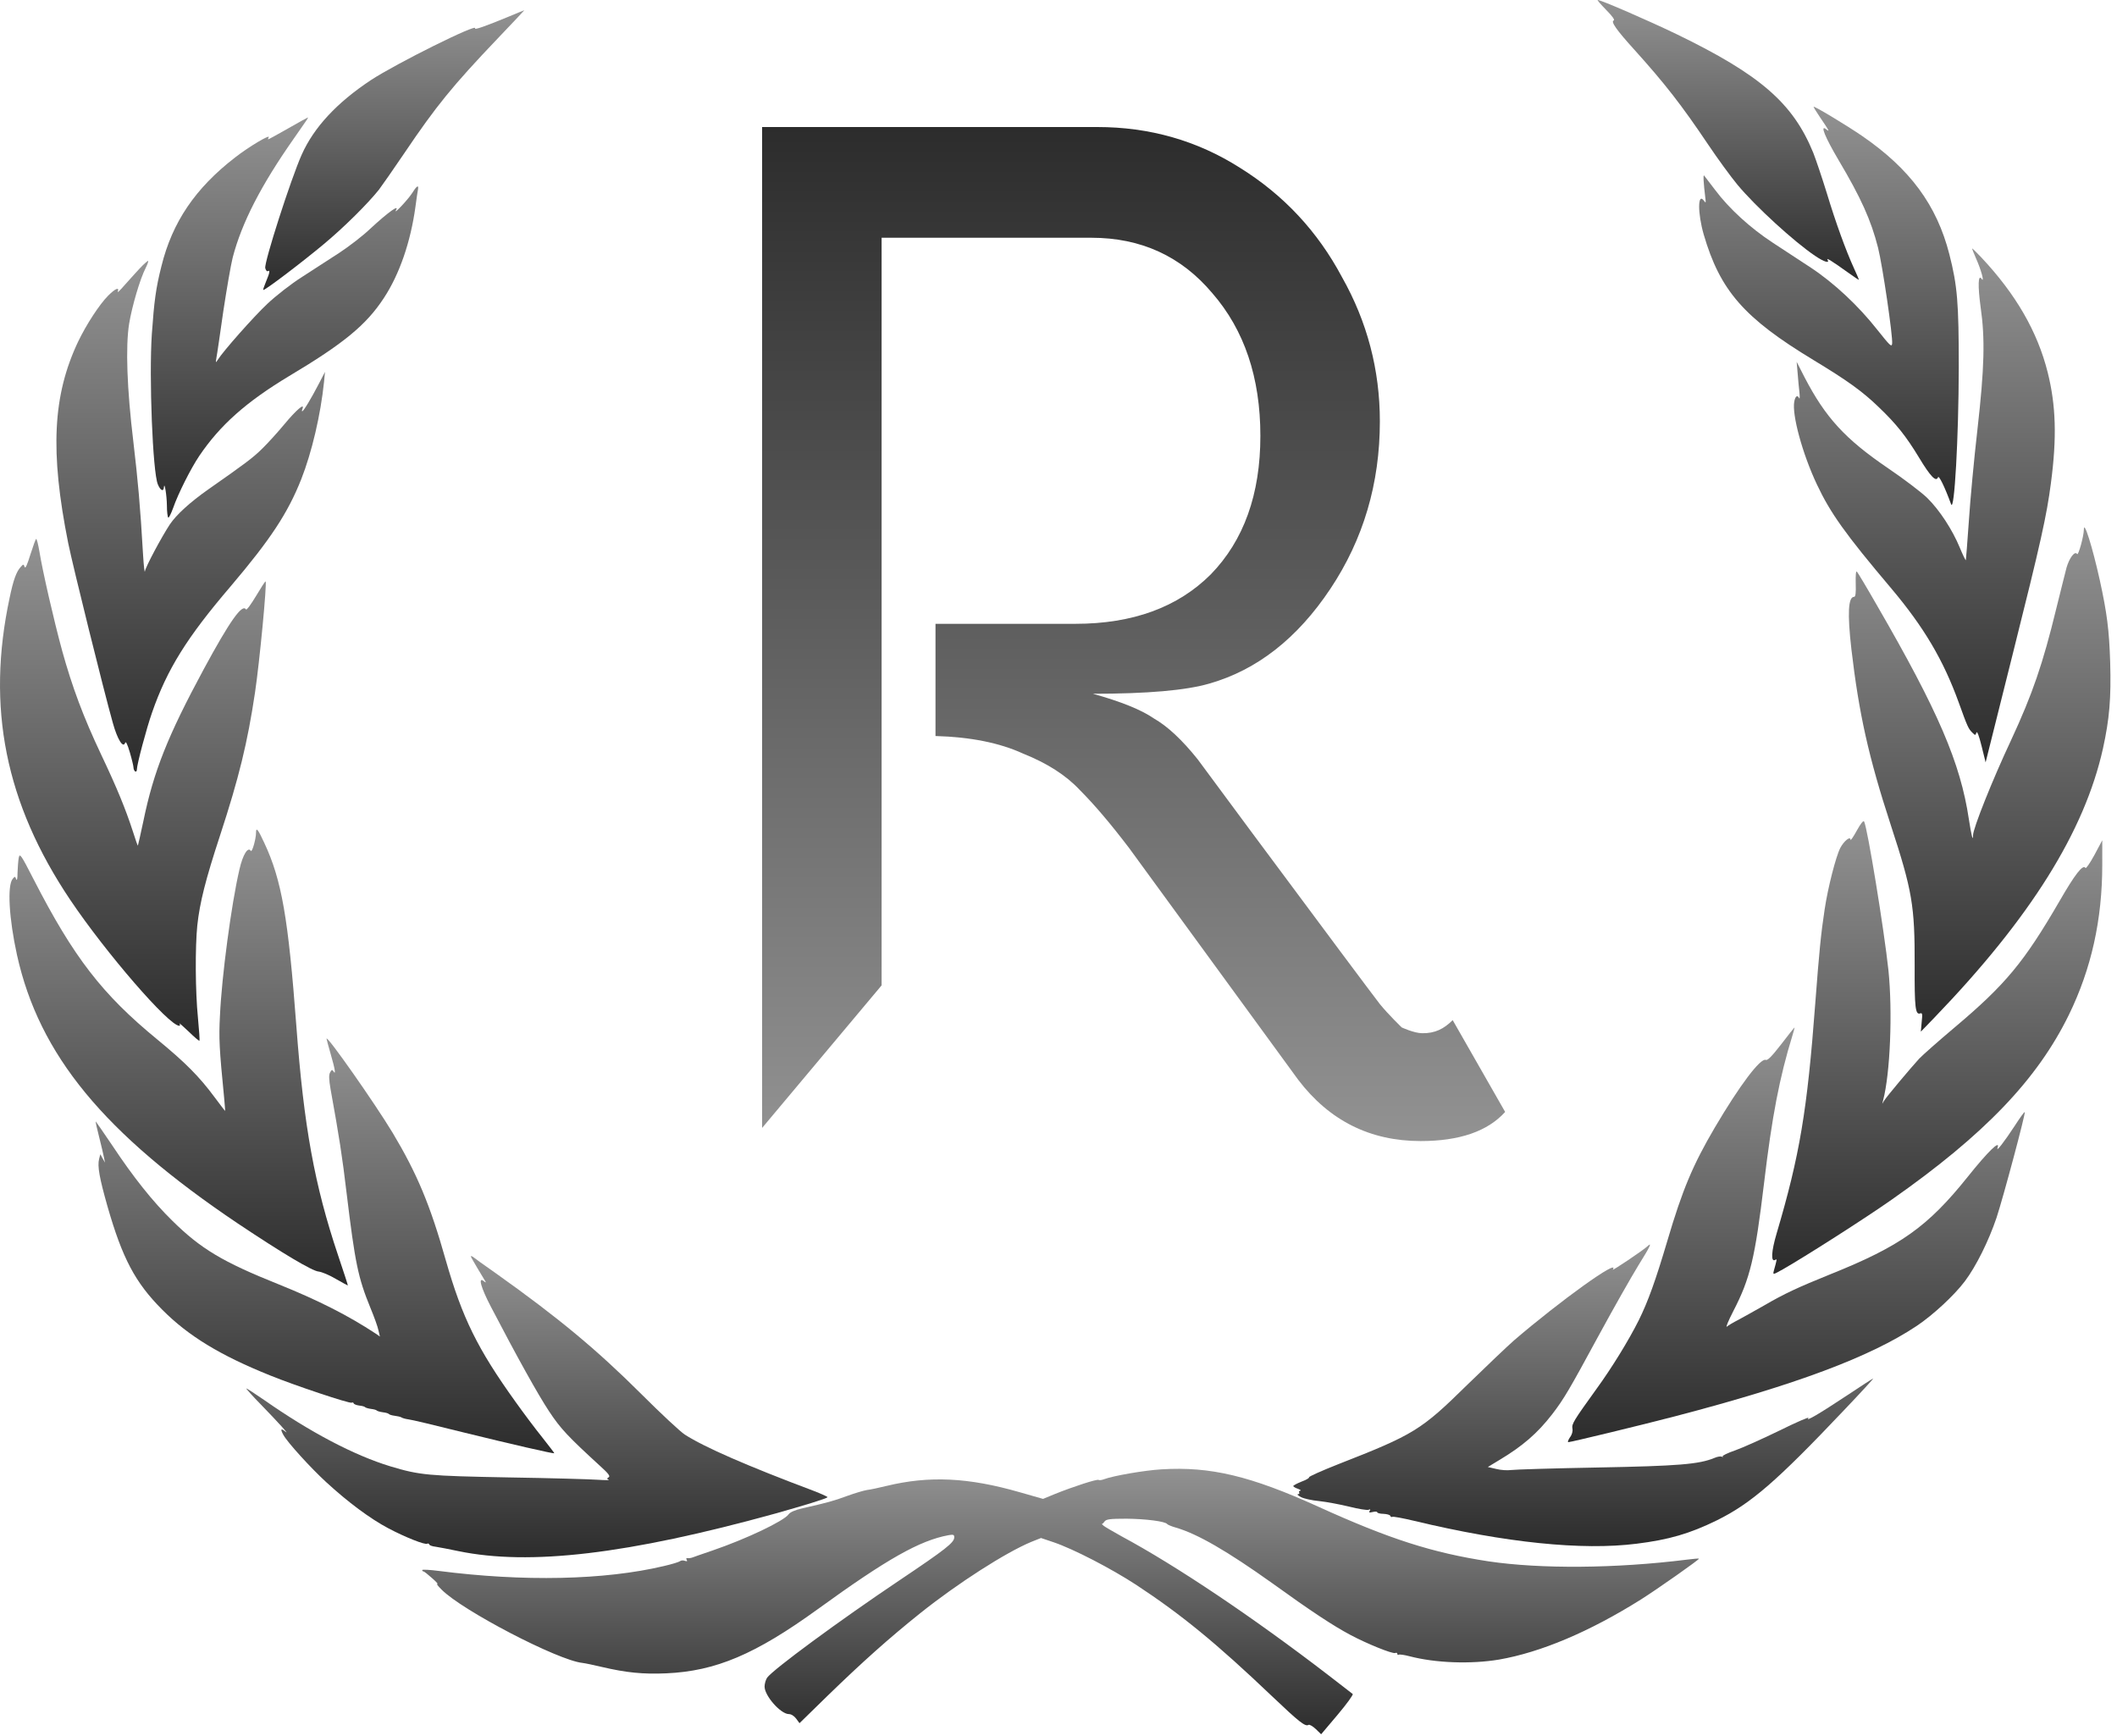
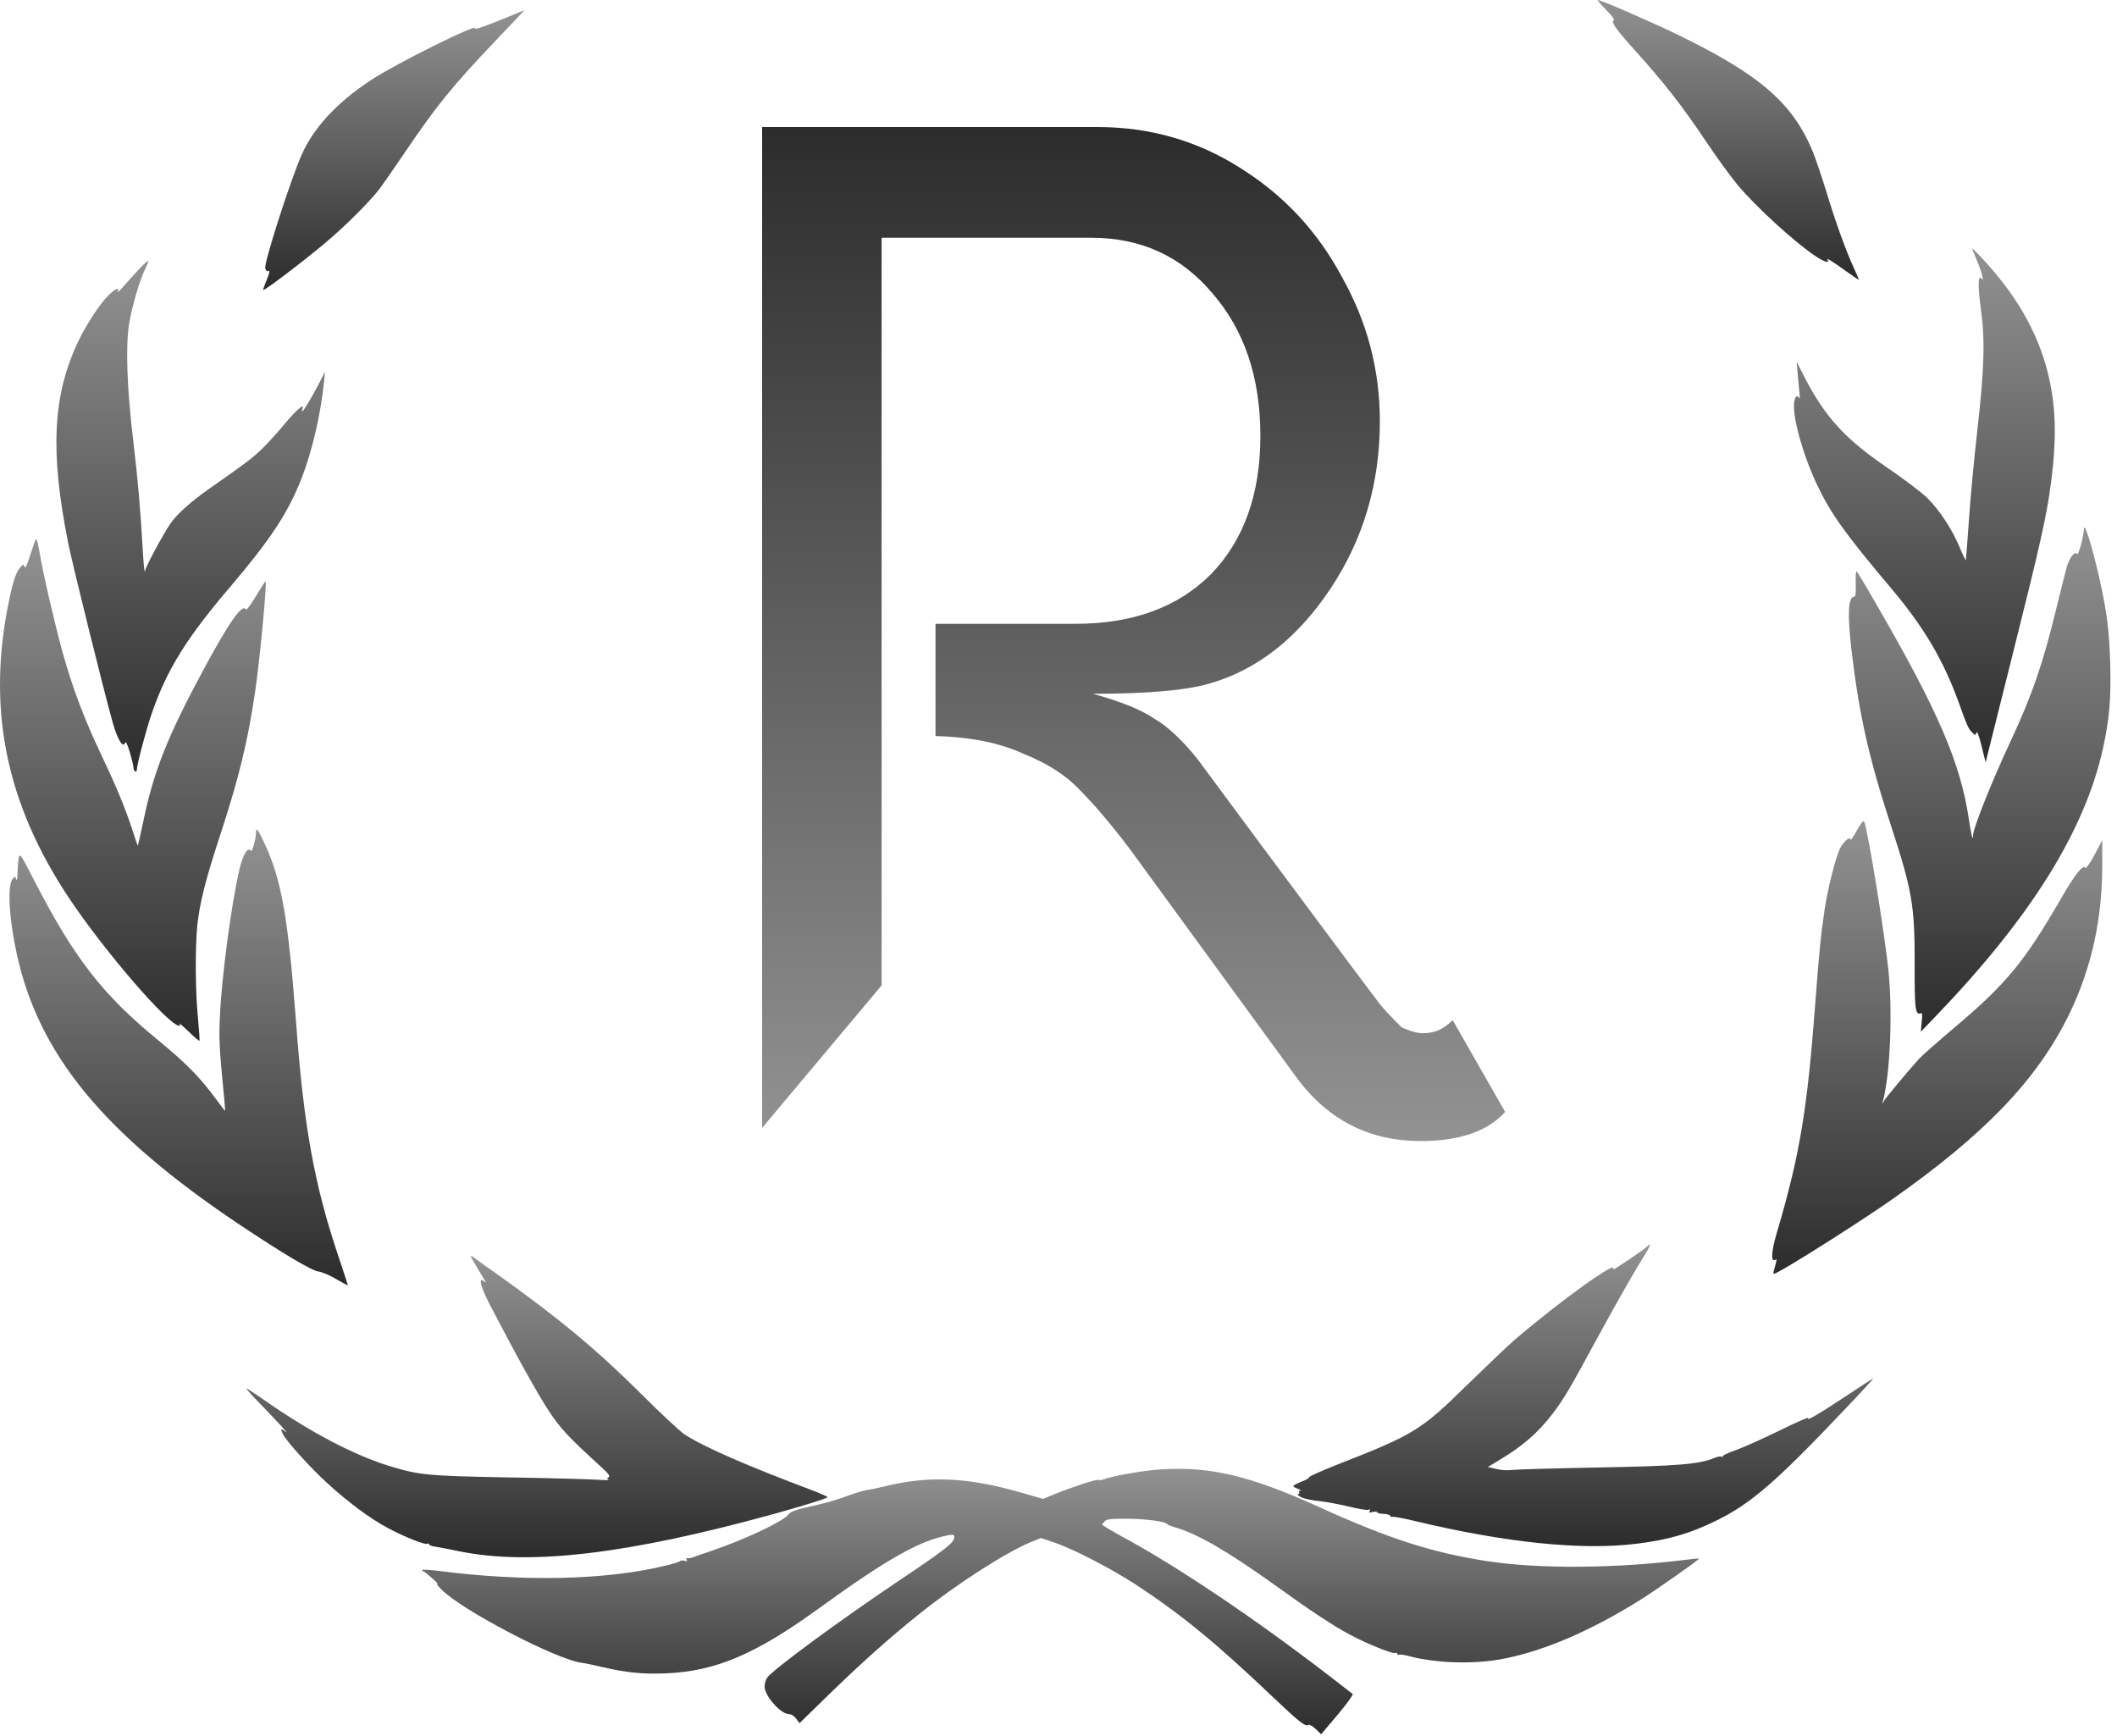
<svg xmlns="http://www.w3.org/2000/svg" width="50" height="41" viewBox="0 0 50 41" fill="none">
  <path d="M35.549 26.261C35.136 26.719 34.471 26.949 33.553 26.949C32.36 26.949 31.397 26.467 30.663 25.504L26.671 20.033C26.235 19.459 25.845 19 25.501 18.656C25.18 18.312 24.733 18.025 24.159 17.796C23.609 17.544 22.921 17.406 22.095 17.383V14.733H25.398C26.751 14.733 27.818 14.344 28.598 13.564C29.378 12.761 29.768 11.671 29.768 10.295C29.768 8.918 29.39 7.794 28.632 6.923C27.898 6.051 26.946 5.615 25.776 5.615H20.822V23.272L18 26.639V3H25.914C27.153 3 28.277 3.321 29.286 3.963C30.319 4.606 31.121 5.466 31.695 6.544C32.291 7.599 32.59 8.735 32.59 9.951C32.59 11.419 32.2 12.738 31.42 13.908C30.64 15.078 29.688 15.823 28.564 16.144C28.013 16.305 27.096 16.385 25.811 16.385C26.476 16.569 26.958 16.764 27.256 16.97C27.577 17.154 27.921 17.475 28.288 17.934L29.561 19.654C31.351 22.063 32.36 23.416 32.59 23.714C32.796 23.967 33.106 24.265 33.106 24.265C33.106 24.265 33.392 24.399 33.587 24.402C33.894 24.407 34.103 24.299 34.31 24.093L35.549 26.261Z" fill="url(#paint0_linear_138_156)" />
  <path d="M37.935 0.234C38.085 0.385 38.145 0.472 38.113 0.484C38.038 0.508 38.18 0.71 38.597 1.17C39.326 1.979 39.711 2.474 40.341 3.41C40.567 3.747 40.88 4.175 41.035 4.362C41.459 4.873 42.374 5.71 42.87 6.043C43.08 6.186 43.223 6.229 43.163 6.134C43.127 6.079 43.27 6.166 43.639 6.431C43.786 6.535 43.904 6.618 43.904 6.606C43.904 6.598 43.853 6.475 43.786 6.332C43.595 5.912 43.361 5.27 43.147 4.564C43.036 4.203 42.89 3.771 42.826 3.608C42.347 2.435 41.574 1.765 39.603 0.809C38.91 0.476 37.816 0 37.736 0C37.717 0 37.808 0.103 37.935 0.234Z" fill="url(#paint1_linear_138_156)" />
  <path d="M12.033 0.385C11.478 0.615 11.197 0.714 11.22 0.67C11.308 0.531 9.357 1.499 8.755 1.895C7.954 2.427 7.415 3.006 7.126 3.652C6.868 4.231 6.234 6.205 6.265 6.332C6.277 6.384 6.305 6.416 6.325 6.404C6.384 6.368 6.372 6.439 6.285 6.646C6.242 6.749 6.21 6.84 6.218 6.848C6.242 6.872 7.141 6.19 7.653 5.761C8.128 5.365 8.679 4.818 8.949 4.481C9.024 4.382 9.298 3.989 9.556 3.608C10.297 2.51 10.689 2.026 11.744 0.92C12.101 0.547 12.39 0.238 12.382 0.242C12.374 0.242 12.219 0.309 12.033 0.385Z" fill="url(#paint2_linear_138_156)" />
-   <path d="M42.834 2.522C42.834 2.534 42.901 2.645 42.985 2.768C43.211 3.101 43.223 3.125 43.131 3.053C42.977 2.93 43.108 3.247 43.425 3.783C43.952 4.671 44.19 5.198 44.356 5.849C44.463 6.273 44.709 7.95 44.689 8.117C44.678 8.204 44.638 8.164 44.344 7.795C43.893 7.22 43.314 6.681 42.767 6.32C42.521 6.158 42.117 5.892 41.867 5.73C41.34 5.385 40.836 4.925 40.511 4.489C40.384 4.322 40.265 4.167 40.249 4.147C40.222 4.112 40.234 4.318 40.277 4.675C40.293 4.794 40.289 4.802 40.242 4.738C40.095 4.54 40.095 5.036 40.238 5.535C40.626 6.864 41.189 7.51 42.834 8.505C43.627 8.985 43.988 9.243 44.372 9.615C44.788 10.012 45.018 10.301 45.328 10.813C45.593 11.253 45.728 11.392 45.772 11.273C45.791 11.213 45.93 11.495 46.081 11.907C46.16 12.121 46.259 10.337 46.263 8.684C46.263 7.149 46.231 6.753 46.041 6.007C45.744 4.845 45.114 3.989 43.976 3.208C43.599 2.95 42.834 2.49 42.834 2.522Z" fill="url(#paint3_linear_138_156)" />
-   <path d="M6.805 3.033C6.555 3.176 6.345 3.291 6.333 3.291C6.325 3.291 6.333 3.271 6.345 3.247C6.404 3.152 5.881 3.462 5.552 3.719C4.612 4.445 4.069 5.246 3.812 6.289C3.681 6.808 3.641 7.109 3.586 7.891C3.518 8.898 3.606 11.154 3.728 11.439C3.788 11.586 3.863 11.622 3.871 11.507C3.883 11.356 3.939 11.693 3.942 11.939C3.942 12.082 3.958 12.212 3.974 12.224C3.986 12.24 4.038 12.137 4.089 11.998C4.204 11.665 4.505 11.066 4.708 10.765C5.199 10.04 5.814 9.492 6.828 8.882C8.117 8.113 8.648 7.676 9.064 7.042C9.433 6.483 9.698 5.718 9.813 4.877C9.837 4.691 9.865 4.508 9.873 4.469C9.893 4.354 9.837 4.393 9.726 4.572C9.631 4.718 9.282 5.091 9.353 4.964C9.441 4.818 9.175 5.004 8.747 5.4C8.569 5.571 8.236 5.825 8.014 5.971C7.796 6.114 7.399 6.368 7.138 6.538C6.868 6.709 6.511 6.99 6.313 7.177C5.988 7.482 5.263 8.303 5.144 8.497C5.092 8.576 5.092 8.573 5.112 8.446C5.128 8.37 5.199 7.875 5.274 7.351C5.354 6.824 5.453 6.253 5.496 6.082C5.71 5.262 6.162 4.381 6.935 3.279C7.268 2.803 7.288 2.776 7.268 2.776C7.26 2.776 7.054 2.891 6.805 3.033Z" fill="url(#paint4_linear_138_156)" />
  <path d="M46.675 6.114C46.79 6.368 46.878 6.693 46.802 6.586C46.719 6.463 46.711 6.756 46.779 7.252C46.886 7.998 46.87 8.68 46.703 10.151C46.624 10.836 46.533 11.808 46.501 12.308C46.465 12.811 46.434 13.223 46.43 13.231C46.422 13.235 46.358 13.105 46.287 12.934C46.112 12.51 45.807 12.042 45.514 11.756C45.379 11.626 44.967 11.312 44.598 11.062C43.579 10.369 43.116 9.865 42.616 8.902L42.434 8.545L42.458 8.822C42.469 8.973 42.489 9.179 42.501 9.278C42.509 9.377 42.509 9.433 42.493 9.405C42.454 9.318 42.402 9.354 42.378 9.484C42.319 9.794 42.572 10.722 42.913 11.443C43.231 12.117 43.579 12.609 44.673 13.902C45.443 14.818 45.898 15.587 46.263 16.594C46.469 17.165 46.489 17.212 46.588 17.308C46.652 17.371 46.656 17.371 46.679 17.304C46.695 17.256 46.739 17.367 46.802 17.621L46.897 18.005L47.54 15.436C48.206 12.783 48.34 12.173 48.439 11.412C48.582 10.333 48.558 9.576 48.364 8.798C48.122 7.831 47.611 6.947 46.79 6.074C46.683 5.963 46.588 5.868 46.58 5.868C46.572 5.868 46.616 5.979 46.675 6.114Z" fill="url(#paint5_linear_138_156)" />
  <path d="M3.288 6.352C3.181 6.467 3.019 6.649 2.923 6.756C2.828 6.867 2.765 6.923 2.781 6.887C2.824 6.772 2.725 6.812 2.555 6.982C2.349 7.189 2.039 7.664 1.845 8.069C1.243 9.338 1.179 10.67 1.611 12.827C1.726 13.39 2.444 16.288 2.666 17.078C2.773 17.462 2.908 17.68 2.955 17.545C2.971 17.498 3.007 17.569 3.066 17.767C3.114 17.93 3.153 18.093 3.153 18.128C3.153 18.164 3.173 18.208 3.193 18.22C3.217 18.231 3.233 18.212 3.233 18.172C3.233 18.057 3.459 17.204 3.593 16.824C3.946 15.809 4.414 15.055 5.449 13.846C6.388 12.74 6.796 12.121 7.114 11.32C7.367 10.678 7.573 9.794 7.653 9.021L7.676 8.783L7.522 9.08C7.355 9.401 7.169 9.714 7.137 9.714C7.129 9.714 7.129 9.687 7.145 9.651C7.201 9.508 6.995 9.683 6.713 10.024C6.555 10.214 6.321 10.472 6.186 10.603C5.972 10.813 5.797 10.944 4.925 11.554C4.485 11.864 4.164 12.157 4.01 12.387C3.815 12.684 3.439 13.386 3.423 13.493C3.415 13.541 3.395 13.366 3.379 13.104C3.312 11.939 3.256 11.336 3.149 10.428C2.999 9.187 2.963 8.184 3.05 7.645C3.118 7.232 3.308 6.586 3.439 6.332C3.482 6.245 3.51 6.17 3.498 6.162C3.49 6.154 3.395 6.237 3.288 6.352Z" fill="url(#paint6_linear_138_156)" />
  <path d="M49.217 12.506C49.217 12.661 49.086 13.132 49.058 13.085C49.007 13.002 48.876 13.172 48.808 13.406C48.776 13.525 48.669 13.961 48.566 14.373C48.249 15.678 48.004 16.392 47.496 17.486C47.056 18.422 46.6 19.568 46.6 19.726C46.6 19.893 46.561 19.734 46.501 19.346C46.303 18.021 45.78 16.8 44.329 14.294C44.091 13.878 43.877 13.521 43.857 13.501C43.833 13.477 43.825 13.58 43.829 13.779C43.837 14.005 43.825 14.096 43.79 14.096C43.651 14.096 43.631 14.492 43.726 15.325C43.905 16.855 44.131 17.875 44.658 19.488C45.165 21.039 45.225 21.388 45.221 22.795C45.217 23.806 45.237 23.977 45.355 23.933C45.403 23.917 45.407 23.953 45.387 24.139L45.367 24.365L45.693 24.028C47.956 21.677 49.232 19.639 49.669 17.676C49.823 16.974 49.863 16.487 49.839 15.642C49.815 14.877 49.764 14.48 49.593 13.699C49.419 12.914 49.217 12.272 49.217 12.506Z" fill="url(#paint7_linear_138_156)" />
  <path d="M0.719 13.093C0.64 13.347 0.6 13.438 0.581 13.39C0.557 13.319 0.553 13.319 0.489 13.39C0.386 13.501 0.315 13.699 0.228 14.116C-0.327 16.705 0.125 18.969 1.659 21.253C2.499 22.502 3.99 24.227 4.236 24.227C4.255 24.227 4.255 24.203 4.24 24.175C4.224 24.151 4.323 24.235 4.454 24.361C4.588 24.492 4.703 24.591 4.711 24.579C4.719 24.572 4.703 24.33 4.676 24.048C4.612 23.41 4.608 22.367 4.66 21.855C4.719 21.312 4.854 20.777 5.199 19.726C5.643 18.37 5.845 17.546 6.023 16.356C6.13 15.638 6.309 13.767 6.273 13.731C6.265 13.723 6.162 13.882 6.047 14.076C5.928 14.274 5.825 14.417 5.809 14.393C5.722 14.251 5.425 14.671 4.814 15.801C3.962 17.379 3.629 18.215 3.387 19.389C3.32 19.706 3.26 19.968 3.256 19.972C3.252 19.976 3.197 19.825 3.138 19.635C2.967 19.108 2.761 18.604 2.388 17.819C1.964 16.923 1.706 16.225 1.469 15.373C1.274 14.659 1.009 13.505 0.93 13.021C0.902 12.859 0.87 12.728 0.854 12.728C0.842 12.728 0.783 12.894 0.719 13.093Z" fill="url(#paint8_linear_138_156)" />
  <path d="M43.853 19.619C43.773 19.766 43.706 19.861 43.706 19.833C43.706 19.738 43.551 19.861 43.464 20.027C43.357 20.238 43.171 20.971 43.096 21.471C43.008 22.046 42.965 22.49 42.874 23.691C42.683 26.241 42.505 27.291 41.962 29.127C41.835 29.555 41.819 29.821 41.93 29.754C41.974 29.726 41.97 29.742 41.895 30.012C41.871 30.111 41.871 30.111 42.105 29.98C42.616 29.69 44.039 28.782 44.677 28.334C46.865 26.8 48.114 25.499 48.863 23.969C49.395 22.878 49.652 21.721 49.652 20.42V19.845L49.466 20.194C49.363 20.384 49.268 20.519 49.256 20.499C49.196 20.404 49.006 20.65 48.641 21.284C47.805 22.724 47.369 23.251 46.164 24.266C45.783 24.587 45.407 24.92 45.327 25.004C45.117 25.234 44.558 25.9 44.503 25.991L44.455 26.07L44.475 25.991C44.646 25.345 44.701 23.889 44.602 22.918C44.499 21.954 44.106 19.548 44.027 19.401C44.011 19.369 43.944 19.453 43.853 19.619Z" fill="url(#paint9_linear_138_156)" />
  <path d="M6.047 19.663C6.047 19.817 5.952 20.142 5.924 20.095C5.857 19.988 5.734 20.186 5.655 20.535C5.464 21.352 5.235 23.073 5.195 23.989C5.167 24.52 5.179 24.766 5.294 25.931C5.31 26.094 5.318 26.233 5.318 26.237C5.314 26.241 5.207 26.098 5.076 25.924C4.707 25.424 4.374 25.091 3.708 24.544C2.412 23.481 1.738 22.605 0.799 20.777C0.49 20.174 0.466 20.142 0.442 20.262C0.43 20.333 0.418 20.491 0.414 20.614C0.414 20.749 0.402 20.809 0.382 20.765C0.359 20.694 0.351 20.694 0.299 20.757C0.168 20.916 0.212 21.693 0.402 22.557C0.926 24.916 2.452 26.768 5.619 28.897C6.67 29.599 7.375 30.02 7.526 30.031C7.597 30.039 7.783 30.115 7.934 30.206C8.085 30.293 8.212 30.36 8.216 30.36C8.22 30.357 8.116 30.035 7.986 29.651C7.427 27.989 7.177 26.606 6.999 24.227C6.808 21.681 6.654 20.789 6.245 19.913C6.091 19.579 6.047 19.528 6.047 19.663Z" fill="url(#paint10_linear_138_156)" />
-   <path d="M42.069 24.663C41.851 24.944 41.748 25.051 41.704 25.032C41.578 24.984 41.09 25.63 40.499 26.633C39.98 27.518 39.738 28.093 39.381 29.302C39.104 30.238 38.925 30.737 38.703 31.185C38.466 31.657 38.073 32.299 37.709 32.799C37.161 33.56 37.118 33.632 37.138 33.739C37.15 33.802 37.13 33.882 37.078 33.949C37.038 34.012 37.019 34.06 37.042 34.06C37.102 34.06 38.755 33.66 39.564 33.449C42.414 32.704 44.166 32.05 45.268 31.316C45.649 31.062 46.152 30.598 46.406 30.261C46.671 29.909 46.969 29.31 47.155 28.759C47.318 28.263 47.845 26.292 47.821 26.265C47.809 26.257 47.702 26.407 47.579 26.598C47.337 26.966 47.139 27.224 47.179 27.109C47.25 26.907 46.957 27.189 46.473 27.795C45.53 28.973 44.883 29.433 43.23 30.095C42.465 30.404 42.14 30.555 41.665 30.832C41.447 30.955 41.173 31.11 41.054 31.173C40.935 31.233 40.812 31.308 40.785 31.332C40.753 31.36 40.82 31.193 40.939 30.963C41.336 30.194 41.451 29.718 41.665 27.934C41.851 26.372 42.029 25.444 42.335 24.453C42.366 24.349 42.39 24.266 42.382 24.266C42.378 24.266 42.236 24.445 42.069 24.663Z" fill="url(#paint11_linear_138_156)" />
-   <path d="M7.712 24.532C7.712 24.548 7.76 24.714 7.811 24.897C7.914 25.25 7.938 25.404 7.875 25.301C7.847 25.258 7.831 25.262 7.796 25.329C7.764 25.388 7.768 25.491 7.807 25.721C8.014 26.867 8.081 27.292 8.188 28.192C8.386 29.829 8.458 30.178 8.747 30.884C8.834 31.094 8.921 31.332 8.937 31.415L8.973 31.566L8.87 31.494C8.232 31.074 7.526 30.713 6.582 30.333C5.255 29.802 4.739 29.492 4.065 28.826C3.601 28.37 3.15 27.803 2.65 27.05C2.44 26.74 2.266 26.487 2.262 26.487C2.254 26.487 2.289 26.653 2.341 26.851C2.392 27.054 2.444 27.272 2.456 27.339L2.48 27.458L2.424 27.359L2.369 27.26L2.341 27.371C2.297 27.541 2.349 27.823 2.539 28.493C2.892 29.722 3.193 30.289 3.827 30.927C4.446 31.55 5.191 32.006 6.384 32.486C6.959 32.72 8.263 33.156 8.307 33.128C8.327 33.116 8.347 33.124 8.354 33.144C8.358 33.164 8.422 33.188 8.485 33.196C8.553 33.203 8.612 33.219 8.624 33.235C8.636 33.247 8.699 33.267 8.763 33.275C8.83 33.283 8.89 33.299 8.901 33.315C8.913 33.326 8.977 33.346 9.04 33.354C9.108 33.362 9.167 33.378 9.183 33.394C9.195 33.41 9.254 33.429 9.322 33.437C9.385 33.445 9.46 33.461 9.484 33.477C9.508 33.493 9.579 33.513 9.643 33.521C9.702 33.525 10.297 33.667 10.963 33.834C12.057 34.103 13.072 34.337 13.092 34.322C13.095 34.318 12.965 34.147 12.802 33.941C12.636 33.735 12.354 33.358 12.176 33.108C11.28 31.859 10.919 31.13 10.527 29.758C10.158 28.449 9.845 27.708 9.27 26.748C8.858 26.066 7.712 24.429 7.712 24.532Z" fill="url(#paint12_linear_138_156)" />
  <path d="M38.906 29.437C38.799 29.536 38.061 30.031 38.093 29.984C38.267 29.702 36.848 30.721 35.758 31.657C35.608 31.788 35.108 32.264 34.648 32.712C33.566 33.775 33.396 33.882 31.612 34.579C31.219 34.734 30.91 34.873 30.918 34.889C30.93 34.904 30.851 34.952 30.74 34.992C30.633 35.035 30.545 35.083 30.545 35.095C30.545 35.111 30.593 35.142 30.656 35.162C30.716 35.186 30.74 35.206 30.712 35.206C30.684 35.21 30.672 35.226 30.684 35.249C30.696 35.269 30.684 35.289 30.656 35.289C30.629 35.293 30.656 35.321 30.724 35.356C30.787 35.392 30.985 35.436 31.16 35.452C31.334 35.471 31.651 35.531 31.866 35.583C32.08 35.638 32.286 35.67 32.321 35.658C32.365 35.638 32.373 35.646 32.349 35.686C32.325 35.725 32.341 35.729 32.424 35.709C32.48 35.697 32.528 35.697 32.528 35.717C32.528 35.733 32.595 35.753 32.674 35.753C32.757 35.757 32.829 35.777 32.837 35.801C32.845 35.824 32.864 35.836 32.884 35.824C32.904 35.812 33.138 35.856 33.407 35.92C35.552 36.435 37.364 36.621 38.652 36.459C39.417 36.364 39.909 36.221 40.555 35.904C41.356 35.507 41.958 34.988 43.548 33.31C43.952 32.886 44.261 32.549 44.241 32.557C44.218 32.565 43.944 32.743 43.627 32.954C42.957 33.398 42.632 33.588 42.711 33.489C42.743 33.453 42.438 33.584 42.037 33.782C41.637 33.977 41.161 34.191 40.983 34.254C40.804 34.314 40.67 34.381 40.686 34.397C40.702 34.417 40.694 34.417 40.67 34.405C40.642 34.389 40.563 34.401 40.491 34.433C40.127 34.583 39.643 34.623 37.721 34.659C36.686 34.678 35.77 34.706 35.691 34.718C35.608 34.73 35.453 34.722 35.342 34.694L35.14 34.647L35.409 34.484C35.96 34.155 36.313 33.85 36.662 33.398C36.94 33.037 37.07 32.811 37.756 31.546C38.109 30.896 38.533 30.15 38.696 29.885C38.981 29.429 39.029 29.322 38.906 29.437Z" fill="url(#paint13_linear_138_156)" />
  <path d="M11.121 29.675C11.121 29.686 11.197 29.817 11.284 29.964C11.375 30.115 11.458 30.25 11.47 30.273C11.482 30.293 11.462 30.289 11.427 30.258C11.284 30.142 11.359 30.412 11.593 30.86C12.211 32.046 12.703 32.93 12.965 33.327C13.242 33.747 13.421 33.933 14.178 34.627C14.368 34.797 14.419 34.865 14.376 34.889C14.332 34.916 14.332 34.928 14.376 34.948C14.408 34.96 14.289 34.96 14.114 34.948C13.94 34.936 12.996 34.908 12.013 34.893C10.11 34.857 9.916 34.841 9.219 34.631C8.37 34.373 7.332 33.83 6.234 33.061C6.019 32.914 5.833 32.791 5.817 32.791C5.805 32.791 5.96 32.966 6.166 33.176C6.59 33.612 6.864 33.917 6.733 33.806C6.634 33.723 6.618 33.755 6.693 33.889C6.788 34.064 7.336 34.667 7.708 35.008C8.216 35.475 8.743 35.868 9.171 36.094C9.567 36.304 10.039 36.491 10.091 36.459C10.107 36.447 10.13 36.455 10.138 36.475C10.142 36.498 10.213 36.522 10.289 36.53C10.364 36.542 10.606 36.586 10.824 36.633C12.509 36.982 14.828 36.709 18.316 35.745C18.99 35.555 19.513 35.396 19.545 35.361C19.557 35.353 19.41 35.285 19.216 35.21C17.654 34.623 16.635 34.179 16.175 33.882C16.069 33.814 15.605 33.382 15.145 32.922C14.098 31.879 13.194 31.126 11.716 30.075C11.442 29.885 11.197 29.706 11.173 29.686C11.145 29.667 11.121 29.659 11.121 29.675Z" fill="url(#paint14_linear_138_156)" />
  <path d="M27.434 34.702C27.029 34.726 26.296 34.853 26.074 34.936C26.022 34.956 25.967 34.964 25.947 34.952C25.907 34.928 25.337 35.115 24.924 35.281L24.635 35.4L24.092 35.245C22.871 34.893 21.947 34.849 20.933 35.095C20.758 35.138 20.552 35.182 20.477 35.19C20.401 35.202 20.187 35.265 20.001 35.333C19.676 35.452 19.561 35.483 18.954 35.622C18.78 35.662 18.661 35.713 18.625 35.765C18.514 35.923 17.622 36.348 16.822 36.621C16.596 36.697 16.386 36.772 16.354 36.784C16.322 36.796 16.271 36.804 16.239 36.8C16.207 36.796 16.199 36.808 16.219 36.839C16.239 36.875 16.227 36.879 16.175 36.863C16.14 36.847 16.084 36.851 16.061 36.871C16.037 36.891 15.866 36.943 15.68 36.986C14.281 37.319 12.362 37.359 10.36 37.101C10.146 37.073 9.972 37.065 9.972 37.081C9.972 37.097 9.984 37.113 10.003 37.113C10.019 37.113 10.11 37.188 10.21 37.276C10.309 37.363 10.36 37.422 10.329 37.41C10.297 37.395 10.34 37.454 10.428 37.541C10.911 38.033 13.179 39.215 13.757 39.274C13.825 39.282 14.027 39.325 14.213 39.369C14.792 39.504 15.184 39.544 15.736 39.52C16.905 39.468 17.84 39.072 19.319 38.001C20.948 36.82 21.721 36.383 22.403 36.257C22.518 36.237 22.538 36.245 22.538 36.308C22.538 36.431 22.336 36.59 21.25 37.319C19.819 38.279 18.253 39.433 18.118 39.623C18.086 39.67 18.058 39.766 18.058 39.833C18.058 40.051 18.439 40.483 18.633 40.483C18.689 40.483 18.756 40.527 18.804 40.59L18.883 40.697L19.553 40.043C20.37 39.25 20.996 38.691 21.729 38.104C22.621 37.391 23.755 36.665 24.358 36.415L24.587 36.324L24.881 36.423C25.352 36.582 26.24 37.042 26.835 37.43C27.901 38.132 28.718 38.798 30.05 40.067C30.692 40.678 30.831 40.785 30.906 40.737C30.93 40.725 31.005 40.769 31.077 40.836L31.203 40.959L31.592 40.499C31.806 40.245 31.965 40.027 31.949 40.008C31.929 39.992 31.663 39.785 31.358 39.551C29.594 38.196 27.774 36.974 26.49 36.284C26.292 36.173 26.098 36.062 26.066 36.035C26.034 36.007 26.015 35.987 26.022 35.991C26.03 35.999 26.062 35.971 26.086 35.935C26.129 35.88 26.209 35.868 26.605 35.868C27.061 35.872 27.525 35.931 27.568 35.995C27.58 36.011 27.672 36.05 27.771 36.078C28.282 36.225 28.991 36.637 30.054 37.395C30.954 38.045 31.489 38.398 31.893 38.612C32.278 38.818 32.884 39.064 32.952 39.04C32.979 39.028 33.003 39.036 33.003 39.06C33.003 39.084 33.019 39.092 33.035 39.08C33.055 39.068 33.166 39.084 33.285 39.115C33.907 39.278 34.739 39.306 35.405 39.195C36.389 39.024 37.538 38.54 38.751 37.779C39.136 37.537 40.143 36.828 40.127 36.812C40.123 36.804 39.992 36.816 39.841 36.835C38.153 37.046 36.385 37.057 35.156 36.875C33.832 36.673 32.817 36.348 31.14 35.586C29.535 34.857 28.587 34.631 27.434 34.702Z" fill="url(#paint15_linear_138_156)" />
  <defs>
    <linearGradient id="paint0_linear_138_156" x1="26.774" y1="3" x2="26.774" y2="26.949" gradientUnits="userSpaceOnUse">
      <stop stop-color="#2C2C2C" />
      <stop offset="1" stop-color="#929292" />
    </linearGradient>
    <linearGradient id="paint1_linear_138_156" x1="40.819" y1="6.607" x2="40.819" y2="0" gradientUnits="userSpaceOnUse">
      <stop stop-color="#2C2C2C" />
      <stop offset="1" stop-color="#929292" />
    </linearGradient>
    <linearGradient id="paint2_linear_138_156" x1="9.299" y1="6.848" x2="9.299" y2="0.242" gradientUnits="userSpaceOnUse">
      <stop stop-color="#2C2C2C" />
      <stop offset="1" stop-color="#929292" />
    </linearGradient>
    <linearGradient id="paint3_linear_138_156" x1="43.197" y1="11.925" x2="43.197" y2="2.52" gradientUnits="userSpaceOnUse">
      <stop stop-color="#2C2C2C" />
      <stop offset="1" stop-color="#929292" />
    </linearGradient>
    <linearGradient id="paint4_linear_138_156" x1="6.72" y1="12.226" x2="6.72" y2="2.776" gradientUnits="userSpaceOnUse">
      <stop stop-color="#2C2C2C" />
      <stop offset="1" stop-color="#929292" />
    </linearGradient>
    <linearGradient id="paint5_linear_138_156" x1="45.45" y1="18.005" x2="45.45" y2="5.868" gradientUnits="userSpaceOnUse">
      <stop stop-color="#2C2C2C" />
      <stop offset="1" stop-color="#929292" />
    </linearGradient>
    <linearGradient id="paint6_linear_138_156" x1="4.504" y1="18.223" x2="4.504" y2="6.161" gradientUnits="userSpaceOnUse">
      <stop stop-color="#2C2C2C" />
      <stop offset="1" stop-color="#929292" />
    </linearGradient>
    <linearGradient id="paint7_linear_138_156" x1="46.756" y1="24.365" x2="46.756" y2="12.457" gradientUnits="userSpaceOnUse">
      <stop stop-color="#2C2C2C" />
      <stop offset="1" stop-color="#929292" />
    </linearGradient>
    <linearGradient id="paint8_linear_138_156" x1="3.139" y1="24.58" x2="3.139" y2="12.728" gradientUnits="userSpaceOnUse">
      <stop stop-color="#2C2C2C" />
      <stop offset="1" stop-color="#929292" />
    </linearGradient>
    <linearGradient id="paint9_linear_138_156" x1="45.754" y1="30.082" x2="45.754" y2="19.394" gradientUnits="userSpaceOnUse">
      <stop stop-color="#2C2C2C" />
      <stop offset="1" stop-color="#929292" />
    </linearGradient>
    <linearGradient id="paint10_linear_138_156" x1="4.22" y1="30.36" x2="4.22" y2="19.594" gradientUnits="userSpaceOnUse">
      <stop stop-color="#2C2C2C" />
      <stop offset="1" stop-color="#929292" />
    </linearGradient>
    <linearGradient id="paint11_linear_138_156" x1="42.427" y1="34.06" x2="42.427" y2="24.266" gradientUnits="userSpaceOnUse">
      <stop stop-color="#2C2C2C" />
      <stop offset="1" stop-color="#929292" />
    </linearGradient>
    <linearGradient id="paint12_linear_138_156" x1="7.676" y1="34.322" x2="7.676" y2="24.527" gradientUnits="userSpaceOnUse">
      <stop stop-color="#2C2C2C" />
      <stop offset="1" stop-color="#929292" />
    </linearGradient>
    <linearGradient id="paint13_linear_138_156" x1="37.394" y1="36.516" x2="37.394" y2="29.394" gradientUnits="userSpaceOnUse">
      <stop stop-color="#2C2C2C" />
      <stop offset="1" stop-color="#929292" />
    </linearGradient>
    <linearGradient id="paint14_linear_138_156" x1="12.681" y1="36.779" x2="12.681" y2="29.666" gradientUnits="userSpaceOnUse">
      <stop stop-color="#2C2C2C" />
      <stop offset="1" stop-color="#929292" />
    </linearGradient>
    <linearGradient id="paint15_linear_138_156" x1="25.049" y1="40.959" x2="25.049" y2="34.69" gradientUnits="userSpaceOnUse">
      <stop stop-color="#2C2C2C" />
      <stop offset="1" stop-color="#929292" />
    </linearGradient>
  </defs>
</svg>